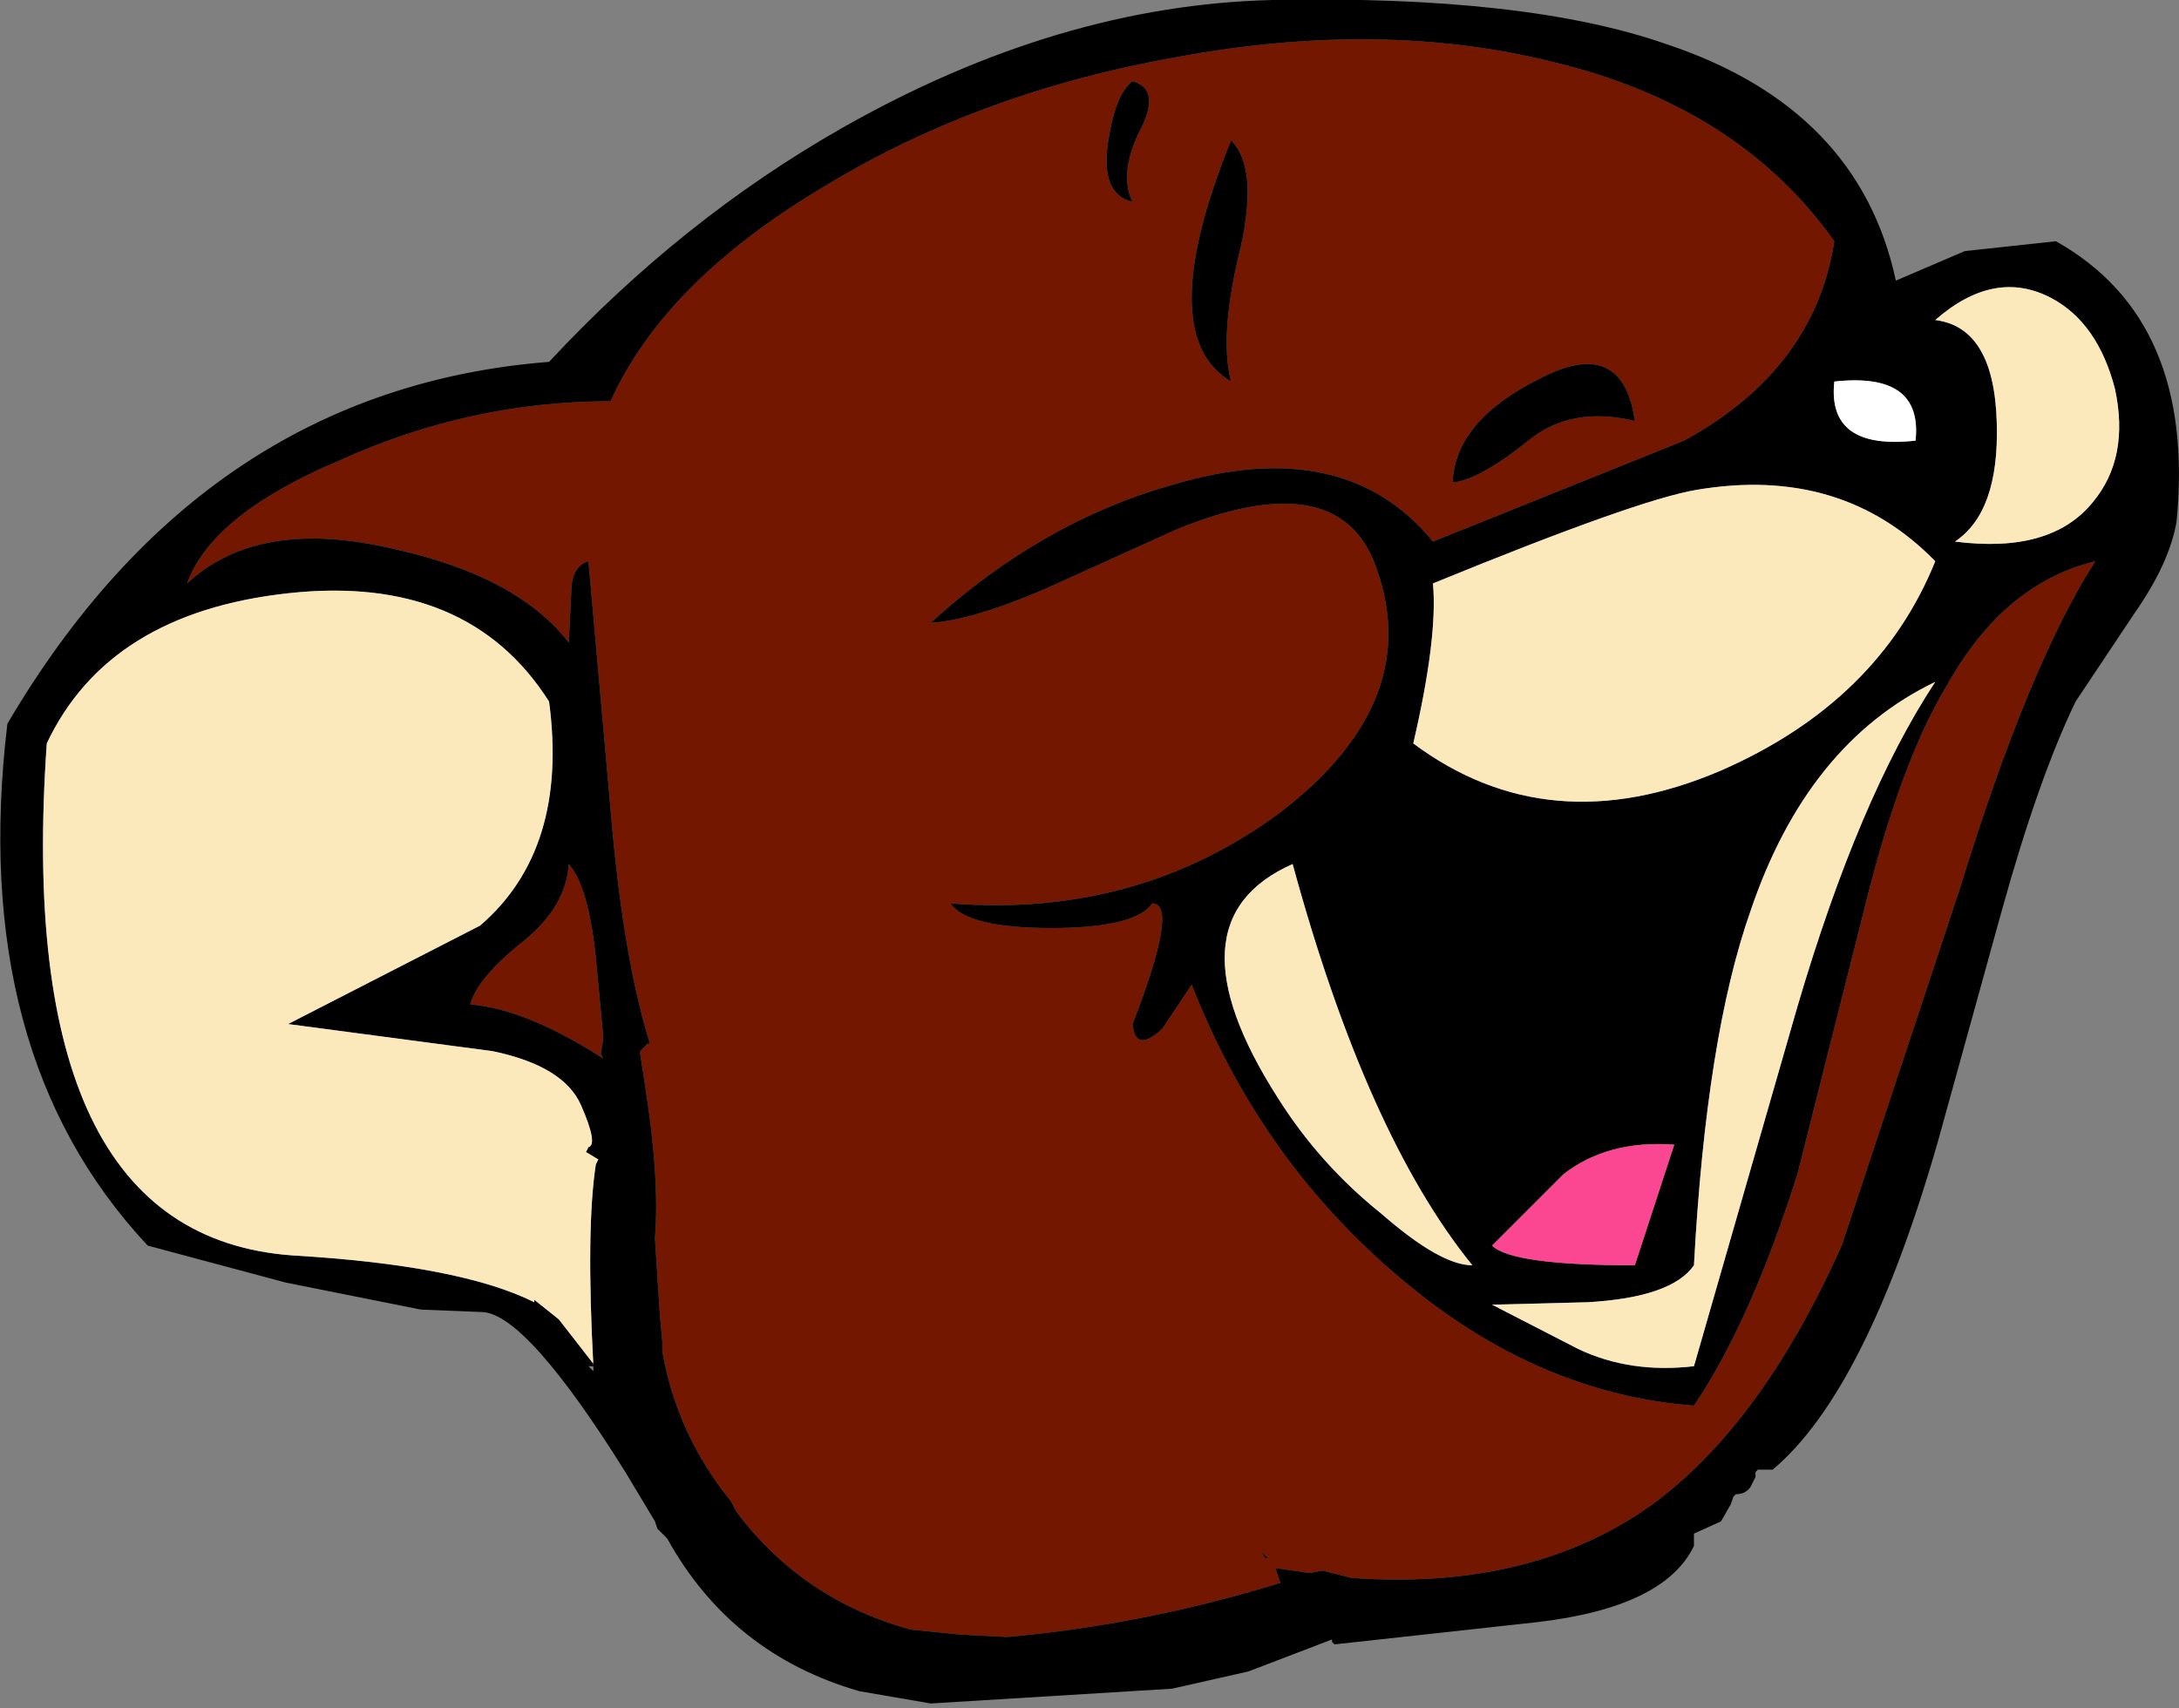
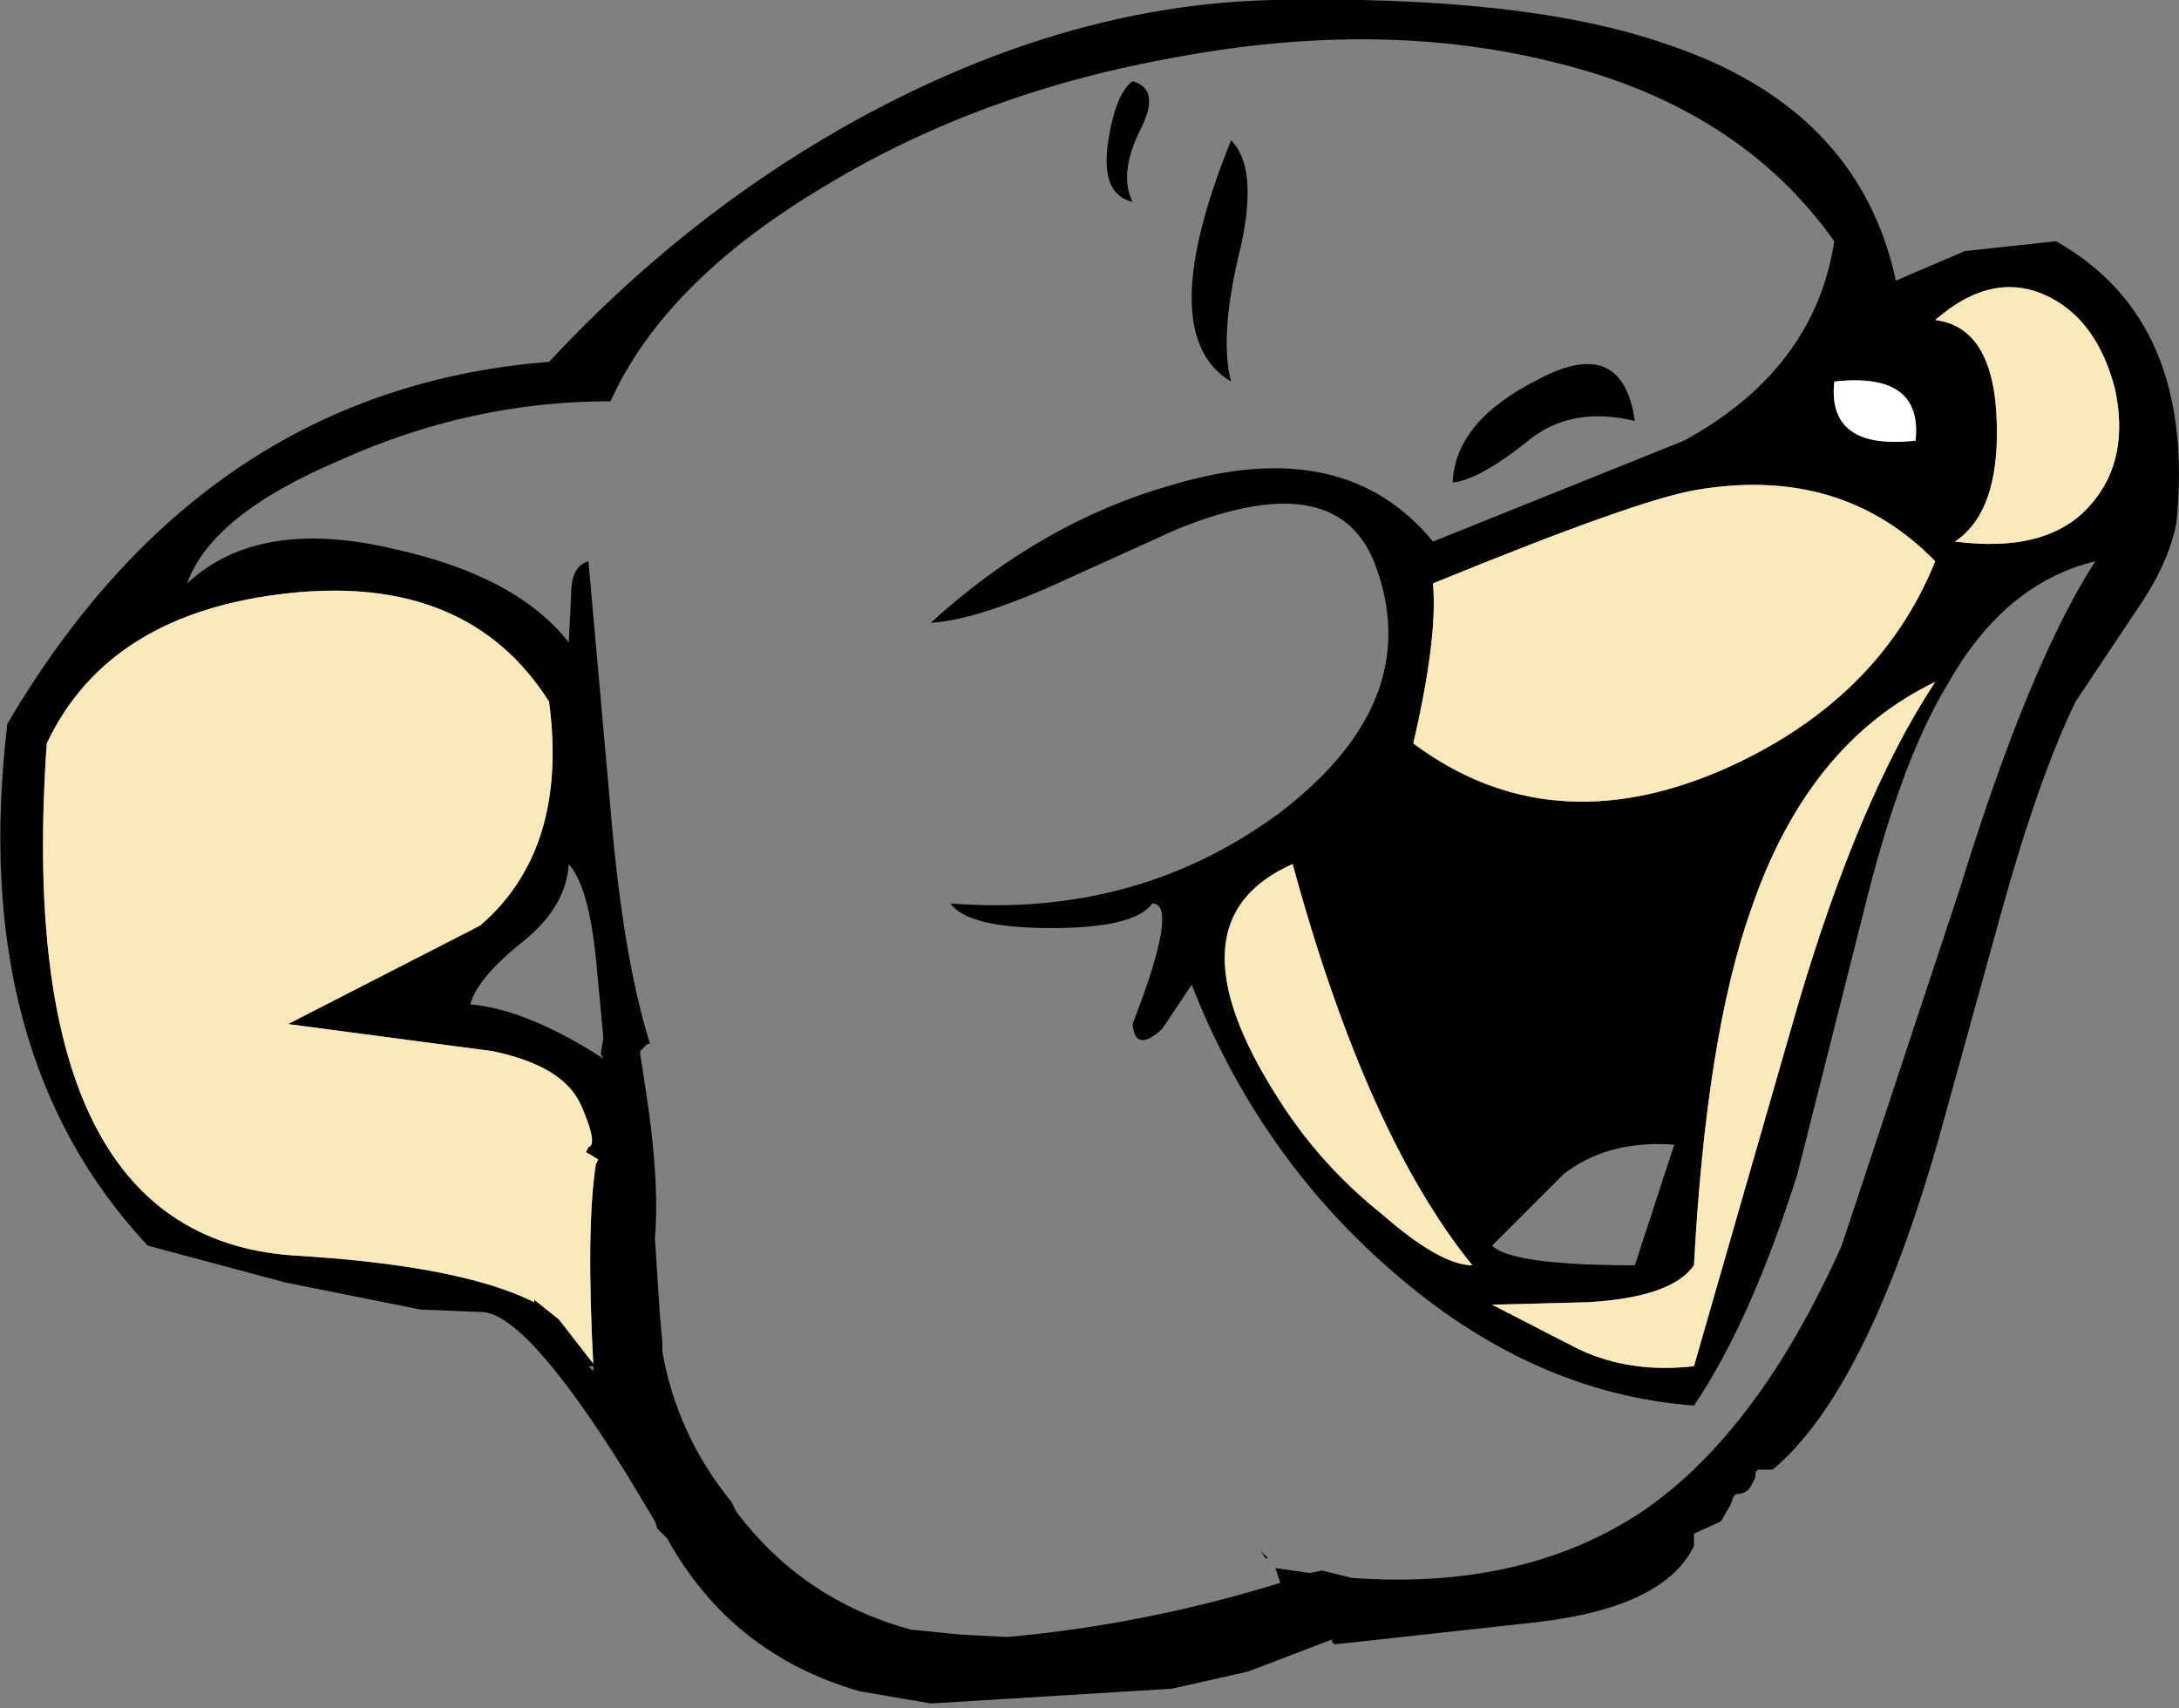
<svg xmlns="http://www.w3.org/2000/svg" height="34.7px" width="44.25px">
  <rect width="100%" height="100%" fill="#808080" stroke="none" />
  <g transform="matrix(1.0, 0.0, 0.0, 1.0, 22.1, 33.4)">
-     <path d="M3.1 -28.4 Q3.45 -30.0 2.9 -30.55 1.3 -26.6 2.9 -25.65 2.65 -26.6 3.1 -28.4 M9.4 -32.15 Q13.2 -31.25 15.15 -28.5 14.75 -25.9 12.1 -24.45 L7.0 -22.4 Q5.2 -24.6 1.7 -23.55 -0.95 -22.8 -3.2 -20.75 -2.35 -20.8 -0.85 -21.45 L1.8 -22.65 Q5.0 -23.95 5.8 -22.0 6.9 -19.2 3.9 -16.9 1.0 -14.75 -2.8 -15.05 -2.45 -14.55 -0.75 -14.55 0.95 -14.55 1.3 -15.05 1.85 -15.05 0.9 -12.6 0.95 -12.0 1.5 -12.5 L2.1 -13.4 Q3.45 -9.95 6.15 -7.6 9.0 -5.1 12.3 -4.85 13.45 -6.55 14.4 -9.55 L15.75 -14.9 Q16.5 -17.95 17.45 -19.5 18.6 -21.55 20.45 -22.0 19.1 -19.9 17.7 -15.35 L15.3 -8.1 Q13.6 -4.3 11.25 -2.7 8.85 -1.1 5.35 -1.35 L4.75 -1.5 4.5 -1.45 3.8 -1.55 3.9 -1.25 Q1.15 -0.4 -1.65 -0.15 L-2.6 -0.2 -3.6 -0.3 Q-5.8 -0.9 -7.15 -2.7 L-7.25 -2.9 Q-8.35 -4.25 -8.65 -5.95 L-8.65 -6.15 -8.7 -6.7 -8.8 -8.25 Q-8.7 -9.45 -9.0 -11.35 L-9.1 -12.0 -9.1 -12.05 -9.0 -12.15 -8.95 -12.2 -8.9 -12.2 Q-9.45 -13.95 -9.7 -16.95 L-10.15 -22.0 Q-10.5 -21.9 -10.5 -21.35 L-10.55 -20.35 Q-11.6 -21.7 -14.1 -22.25 -16.85 -22.9 -18.3 -21.55 -17.8 -22.95 -15.2 -24.05 -12.55 -25.25 -9.7 -25.25 -8.6 -27.7 -5.3 -29.65 -2.15 -31.55 1.85 -32.25 5.95 -33.0 9.4 -32.15 M0.9 -29.3 Q0.6 -29.9 1.1 -30.85 1.45 -31.6 0.9 -31.75 0.55 -31.5 0.4 -30.5 0.25 -29.45 0.9 -29.3 M11.1 -24.85 Q10.85 -26.6 9.15 -25.7 7.45 -24.85 7.4 -23.6 7.95 -23.65 9.0 -24.5 9.85 -25.15 11.1 -24.85 M3.5 -1.9 L3.6 -1.75 3.65 -1.75 3.5 -1.9 M-10.55 -15.85 Q-10.15 -15.4 -10.0 -13.95 L-9.85 -12.35 -9.85 -12.3 -9.9 -12.0 -9.85 -11.9 Q-11.4 -12.9 -12.55 -13.0 -12.4 -13.55 -11.45 -14.3 -10.6 -15.0 -10.55 -15.85" fill="#731700" fill-rule="evenodd" stroke="none" />
    <path d="M3.1 -28.4 Q2.65 -26.6 2.9 -25.65 1.3 -26.6 2.9 -30.55 3.45 -30.0 3.1 -28.4 M9.4 -32.15 Q5.95 -33.0 1.85 -32.25 -2.15 -31.55 -5.3 -29.65 -8.6 -27.7 -9.7 -25.25 -12.55 -25.25 -15.2 -24.05 -17.8 -22.95 -18.3 -21.55 -16.85 -22.9 -14.1 -22.25 -11.6 -21.7 -10.55 -20.35 L-10.5 -21.35 Q-10.5 -21.9 -10.15 -22.0 L-9.7 -16.95 Q-9.45 -13.95 -8.9 -12.2 L-8.95 -12.2 -9.0 -12.15 -9.1 -12.05 -9.1 -12.0 -9.0 -11.35 Q-8.7 -9.45 -8.8 -8.25 L-8.7 -6.7 -8.65 -6.15 -8.65 -5.95 Q-8.35 -4.25 -7.25 -2.9 L-7.15 -2.7 Q-5.8 -0.9 -3.6 -0.3 L-2.6 -0.2 -1.65 -0.15 Q1.15 -0.4 3.9 -1.25 L3.8 -1.55 4.5 -1.45 4.75 -1.5 5.35 -1.35 Q8.85 -1.1 11.25 -2.7 13.6 -4.3 15.3 -8.1 L17.7 -15.35 Q19.1 -19.9 20.45 -22.0 18.6 -21.55 17.45 -19.5 16.5 -17.95 15.75 -14.9 L14.4 -9.55 Q13.45 -6.55 12.3 -4.85 9.0 -5.1 6.15 -7.6 3.45 -9.95 2.1 -13.4 L1.5 -12.5 Q0.95 -12.0 0.9 -12.6 1.85 -15.05 1.3 -15.05 0.95 -14.55 -0.75 -14.55 -2.45 -14.55 -2.8 -15.05 1.0 -14.75 3.9 -16.9 6.9 -19.2 5.8 -22.0 5.0 -23.95 1.8 -22.65 L-0.85 -21.45 Q-2.35 -20.8 -3.2 -20.75 -0.95 -22.8 1.7 -23.55 5.2 -24.6 7.0 -22.4 L12.1 -24.45 Q14.75 -25.9 15.15 -28.5 13.2 -31.25 9.4 -32.15 M0.9 -29.3 Q0.25 -29.45 0.4 -30.5 0.55 -31.5 0.9 -31.75 1.45 -31.6 1.1 -30.85 0.6 -29.9 0.9 -29.3 M19.55 -27.35 Q18.4 -27.95 17.2 -26.9 18.4 -26.75 18.45 -24.8 18.5 -23.0 17.6 -22.4 19.55 -22.15 20.4 -23.2 21.15 -24.1 20.85 -25.5 20.5 -26.85 19.55 -27.35 M11.75 -32.5 Q15.65 -31.2 16.4 -27.7 L17.8 -28.3 19.65 -28.5 Q22.5 -26.9 22.1 -22.8 21.95 -21.95 21.25 -20.95 L20.05 -19.15 Q19.3 -17.6 18.55 -14.9 L17.25 -10.2 Q15.8 -5.15 13.9 -3.55 L13.6 -3.55 13.55 -3.5 13.55 -3.4 13.45 -3.2 Q13.35 -3.05 13.15 -3.05 L13.1 -3.0 13.05 -2.85 12.85 -2.5 12.3 -2.25 12.3 -2.0 Q11.7 -0.75 9.1 -0.45 L5.0 0.0 4.95 -0.05 4.95 -0.1 3.25 0.55 1.7 0.9 -3.2 1.2 -4.65 0.95 Q-7.25 0.2 -8.55 -2.15 L-8.75 -2.35 -8.8 -2.5 -9.4 -3.5 Q-11.4 -6.7 -12.3 -6.75 L-13.55 -6.8 -16.3 -7.35 -19.1 -8.1 Q-22.75 -12.0 -21.95 -18.7 -17.95 -25.5 -10.95 -26.05 -8.25 -28.95 -5.0 -30.8 -0.6 -33.3 3.75 -33.4 8.9 -33.5 11.75 -32.5 M11.1 -24.85 Q9.85 -25.15 9.0 -24.5 7.95 -23.65 7.4 -23.6 7.45 -24.85 9.15 -25.7 10.85 -26.6 11.1 -24.85 M17.2 -22.0 Q15.3 -23.95 12.35 -23.45 11.15 -23.25 7.0 -21.55 7.1 -20.45 6.6 -18.3 9.35 -16.25 12.85 -17.75 16.05 -19.15 17.2 -22.0 M13.45 -14.9 Q12.55 -12.35 12.3 -7.7 11.85 -7.05 10.15 -6.95 L8.2 -6.9 9.95 -6.0 Q11.0 -5.5 12.3 -5.65 L14.4 -12.95 Q15.65 -17.2 17.2 -19.55 14.6 -18.3 13.45 -14.9 M9.65 -9.55 L8.2 -8.1 Q8.6 -7.7 11.1 -7.7 L11.9 -10.15 Q10.55 -10.25 9.65 -9.55 M7.8 -7.7 Q5.65 -10.35 4.15 -15.85 1.55 -14.7 3.85 -11.1 4.7 -9.75 5.95 -8.75 7.15 -7.7 7.8 -7.7 M3.5 -1.9 L3.65 -1.75 3.6 -1.75 3.5 -1.9 M16.8 -24.45 Q16.95 -25.85 15.15 -25.65 15.0 -24.25 16.8 -24.45 M-10.55 -15.85 Q-10.6 -15.0 -11.45 -14.3 -12.4 -13.55 -12.55 -13.0 -11.4 -12.9 -9.85 -11.9 L-9.9 -12.0 -9.85 -12.3 -9.85 -12.35 -10.0 -13.95 Q-10.15 -15.4 -10.55 -15.85 M-10.95 -19.15 Q-12.6 -21.75 -16.25 -21.35 -19.9 -20.95 -21.15 -18.3 -21.85 -8.3 -16.15 -7.9 -12.75 -7.7 -11.25 -6.95 L-11.25 -7.0 -10.75 -6.6 -10.05 -5.7 -10.05 -5.65 Q-10.2 -8.45 -10.0 -9.75 L-9.95 -9.85 -10.2 -10.0 -10.15 -10.1 Q-9.95 -10.15 -10.3 -10.95 -10.65 -11.75 -12.1 -12.05 L-16.25 -12.6 -12.35 -14.6 Q-10.55 -16.15 -10.95 -19.15 M-10.05 -5.65 L-10.15 -5.65 -10.05 -5.55 -10.05 -5.65" fill="#000000" fill-rule="evenodd" stroke="none" />
    <path d="M19.55 -27.35 Q20.5 -26.85 20.85 -25.5 21.15 -24.1 20.4 -23.2 19.55 -22.15 17.6 -22.4 18.5 -23.0 18.45 -24.8 18.4 -26.75 17.2 -26.9 18.4 -27.95 19.55 -27.35 M17.2 -22.0 Q16.05 -19.15 12.85 -17.75 9.35 -16.25 6.6 -18.3 7.1 -20.45 7.0 -21.55 11.15 -23.25 12.35 -23.45 15.3 -23.95 17.2 -22.0 M13.45 -14.9 Q14.6 -18.3 17.2 -19.55 15.65 -17.2 14.4 -12.95 L12.3 -5.65 Q11.0 -5.5 9.95 -6.0 L8.2 -6.9 10.15 -6.95 Q11.85 -7.05 12.3 -7.7 12.55 -12.35 13.45 -14.9 M7.8 -7.7 Q7.15 -7.7 5.95 -8.75 4.7 -9.75 3.85 -11.1 1.55 -14.7 4.15 -15.85 5.65 -10.35 7.8 -7.7 M-10.95 -19.15 Q-10.55 -16.15 -12.35 -14.6 L-16.25 -12.6 -12.1 -12.05 Q-10.65 -11.75 -10.3 -10.95 -9.95 -10.15 -10.15 -10.1 L-10.2 -10.0 -9.95 -9.85 -10.0 -9.75 Q-10.2 -8.45 -10.05 -5.65 L-10.05 -5.7 -10.75 -6.6 -11.25 -7.0 -11.25 -6.95 Q-12.75 -7.7 -16.15 -7.9 -21.85 -8.3 -21.15 -18.3 -19.9 -20.95 -16.25 -21.35 -12.6 -21.75 -10.95 -19.15" fill="#fbe9bb" fill-rule="evenodd" stroke="none" />
-     <path d="M9.65 -9.55 Q10.55 -10.25 11.9 -10.15 L11.1 -7.7 Q8.6 -7.7 8.2 -8.1 L9.65 -9.55" fill="#fb4791" fill-rule="evenodd" stroke="none" />
    <path d="M16.8 -24.45 Q15.0 -24.25 15.15 -25.65 16.95 -25.85 16.8 -24.45" fill="#ffffff" fill-rule="evenodd" stroke="none" />
  </g>
</svg>